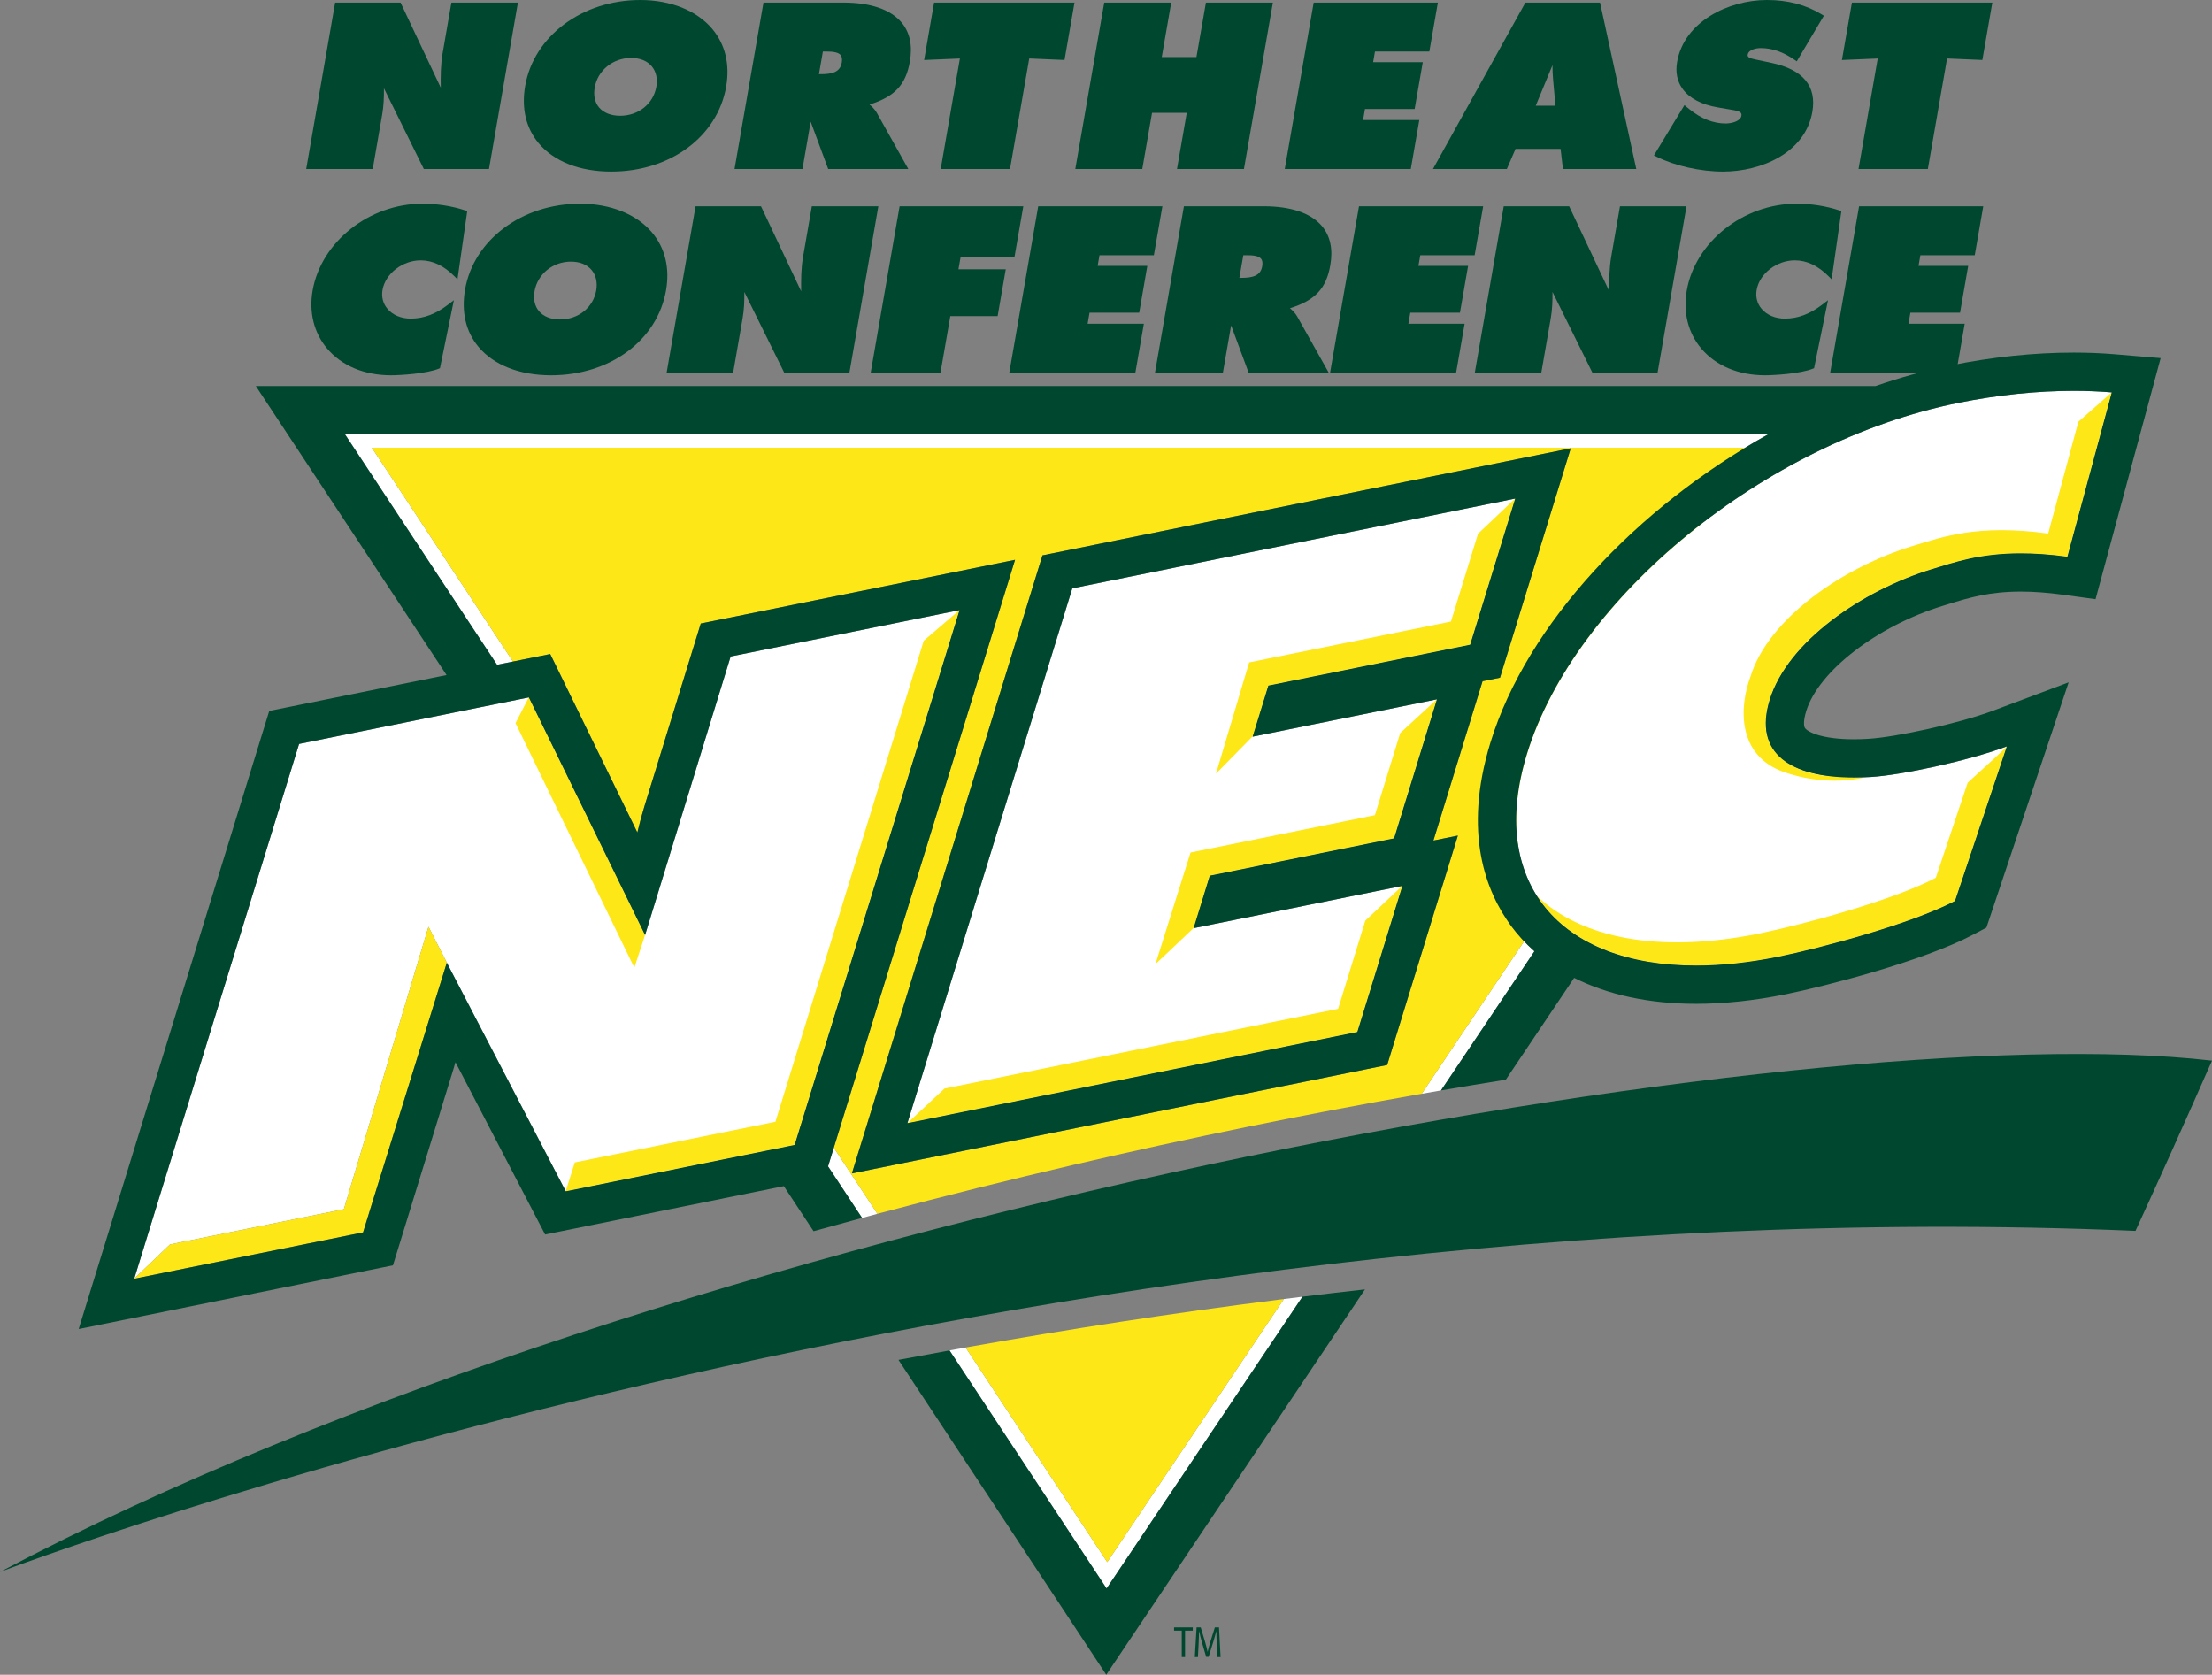
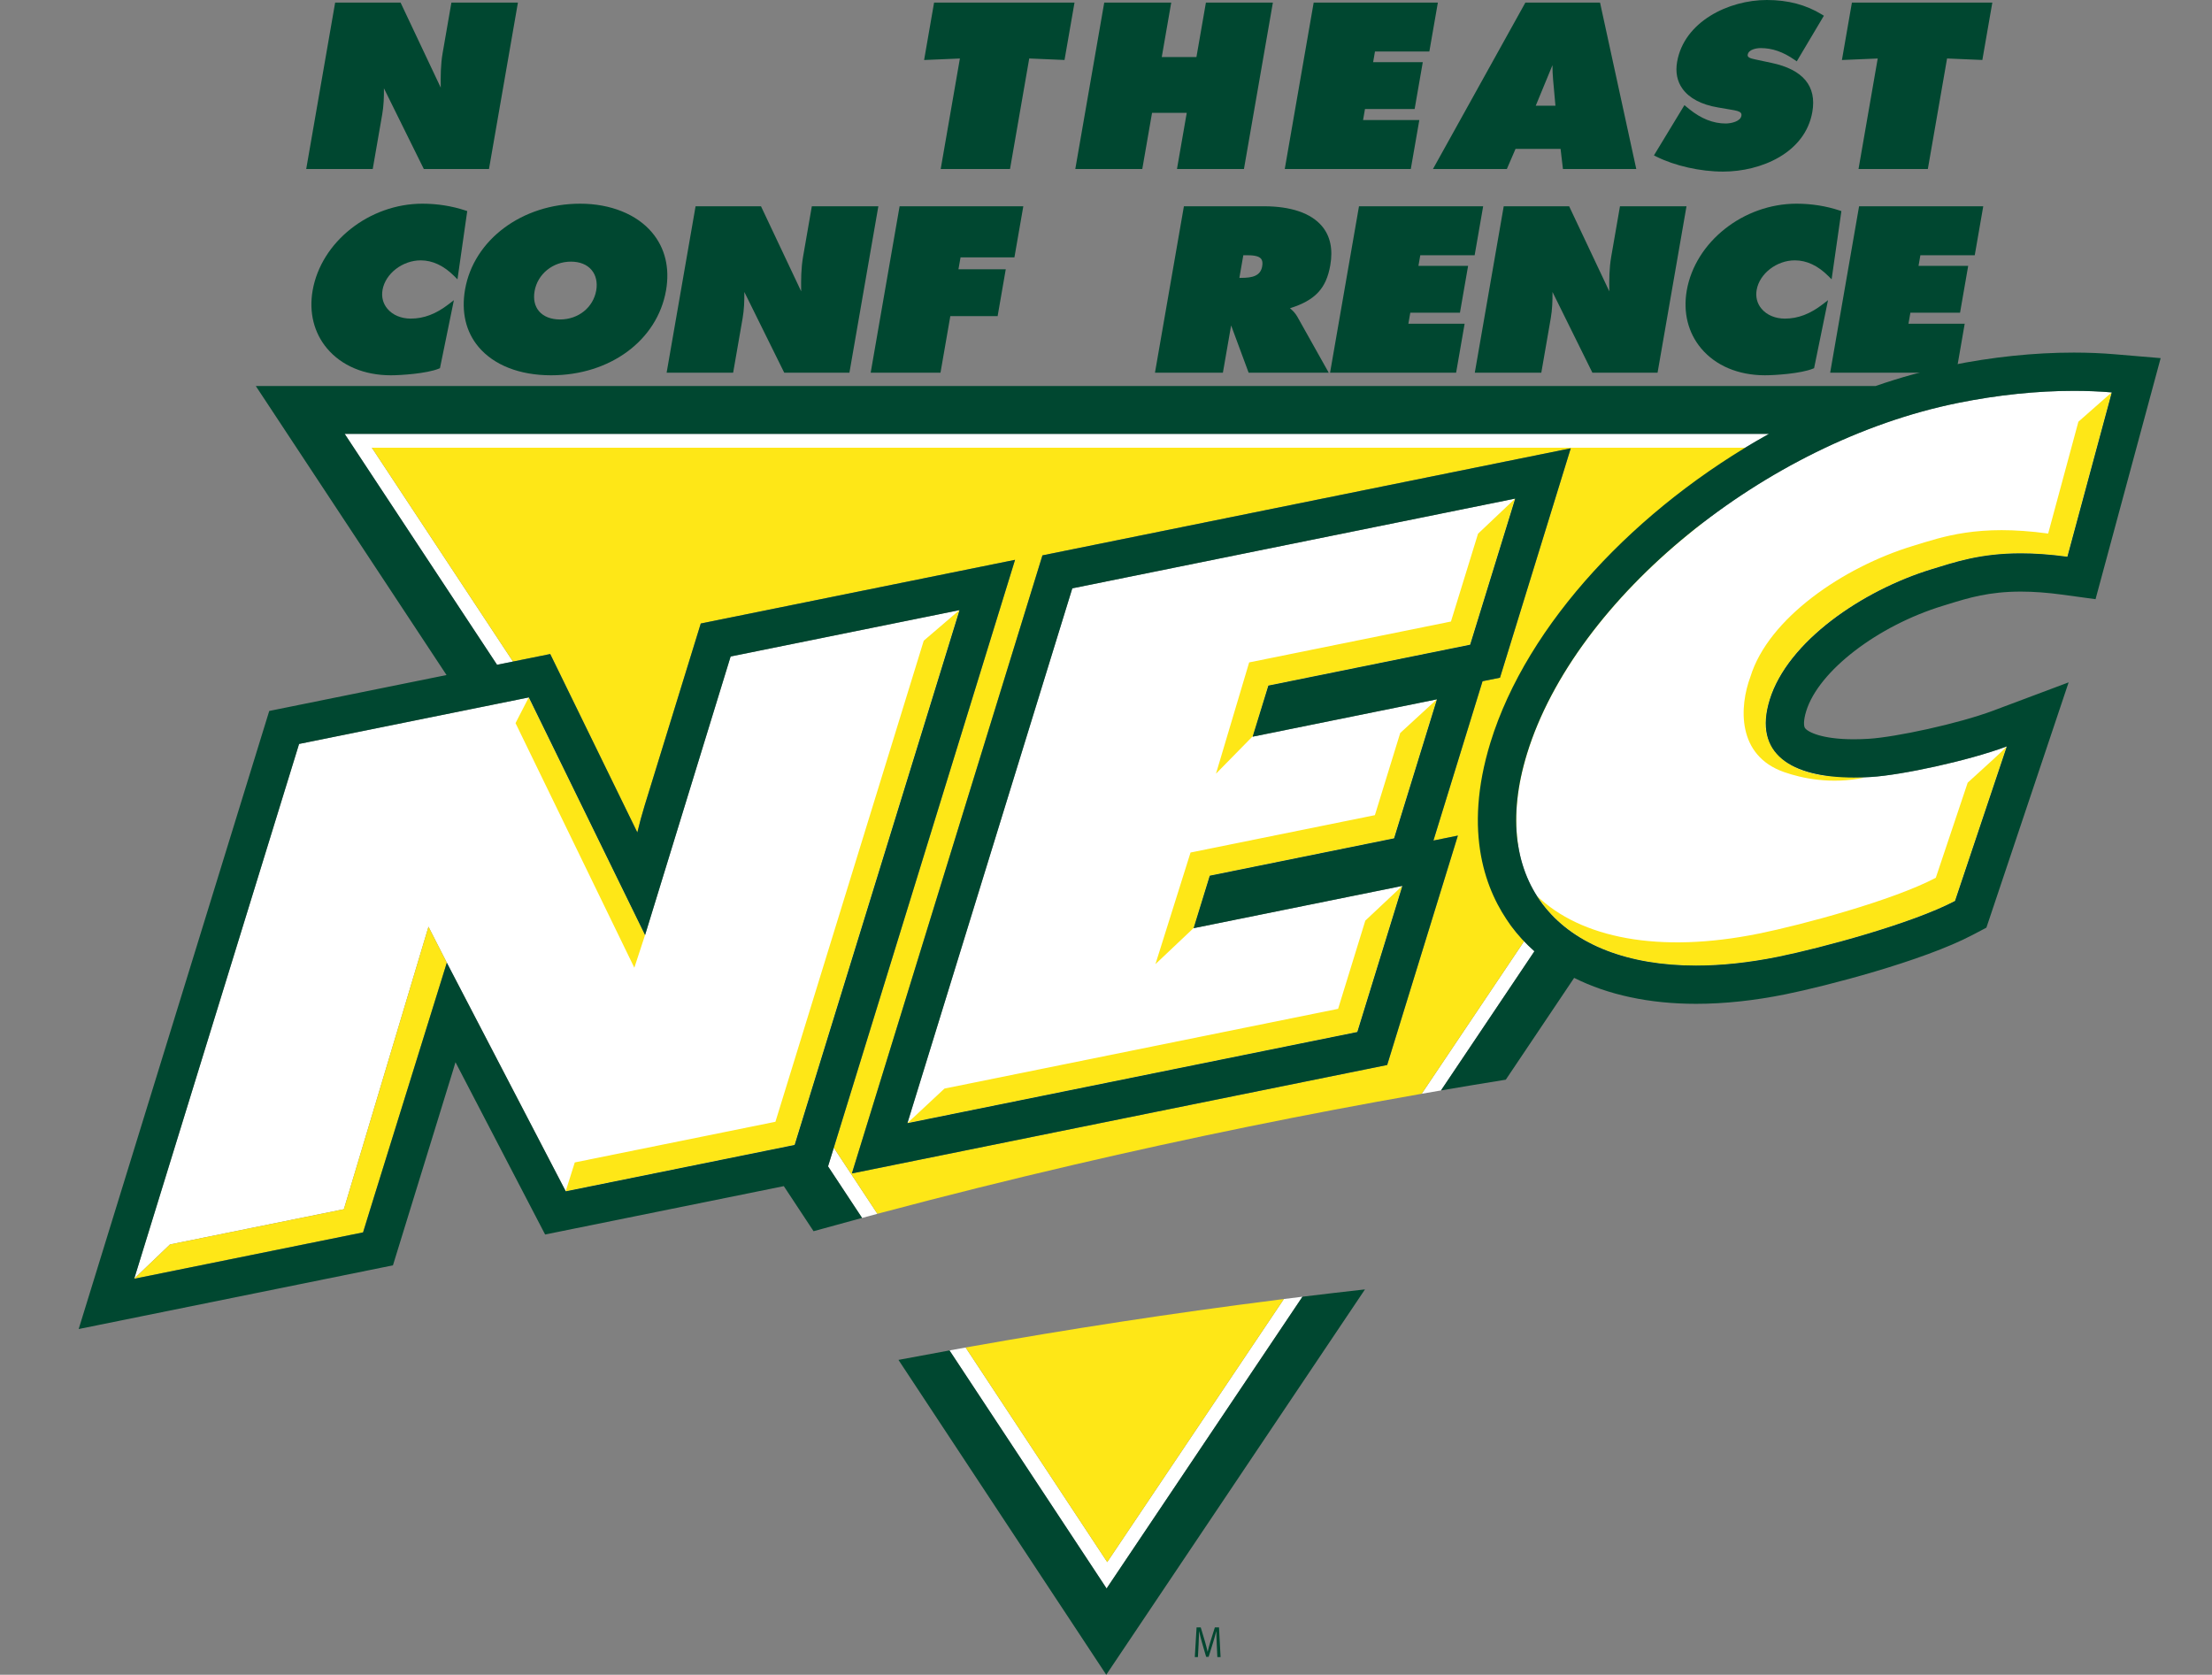
<svg xmlns="http://www.w3.org/2000/svg" id="Layer_2" data-name="Layer 2" viewBox="0 0 4096 3101.04">
  <rect x="0" y="0" width="4096" height="3101.04" fill="#808080" stroke="none" />
  <defs>
    <style>
      .cls-1 {
        fill: #004730;
      }

      .cls-2 {
        fill: #fff;
      }

      .cls-3 {
        fill: #fee717;
      }
    </style>
  </defs>
  <g id="Layer_1-2" data-name="Layer 1">
    <g>
      <g>
        <path class="cls-2" d="m3244.04,821.5c1.02-.6,2.04-1.2,3.06-1.8,9.45-5.56,18.96-11.02,28.54-16.35H638.21l27.17,41.18,216.41,327.92,38.61,58.51,29.49-5.98-261.32-395.98h2542.92c1.16-.7,2.33-1.39,3.49-2.09,0,0,0,0,.01,0,3-1.81,6.01-3.61,9.03-5.4,0,0,0,0,.01,0Z" />
        <path class="cls-2" d="m2828.99,1749.89s0,0,0,0c-.83-.81-1.63-1.64-2.45-2.46,0,0,0,0,0,0-1.2-1.21-2.39-2.41-3.57-3.64h0c-.28-.29-.57-.57-.84-.86l-189.56,282.33c-1.57.27-3.15.56-4.72.83,14.68-2.57,29.33-5.11,43.95-7.61-1.17.2-2.34.4-3.52.6l173.02-257.69c-4.22-3.73-8.32-7.57-12.31-11.5Z" />
        <path class="cls-2" d="m1533.31,2159.68l63.01,95.47c-2.82.76-5.64,1.53-8.46,2.29l.02.02c14.99-4.05,29.97-8.13,45.04-12.11h0c-2.73.72-5.48,1.43-8.21,2.16l-80.75-122.36-4.84,15.71-5.79,18.81Z" />
        <path class="cls-2" d="m2049.09,2941.27l22.24-33.13,340.46-507.09c-15.2,1.86-30.37,3.74-45.48,5.66l-.02.03c3.69-.47,7.38-.94,11.07-1.4l-327.07,487.09-262.21-397.32c2.87-.51,5.76-1.03,8.64-1.54v-.02c-15.93,2.82-31.65,5.71-47.4,8.55l.02.03c2.96-.54,5.92-1.08,8.88-1.62l268.9,407.45,21.96,33.31Z" />
      </g>
      <g>
        <path class="cls-3" d="m1796.72,2493.57c-2.88.51-5.77,1.02-8.64,1.54l262.21,397.32,327.07-487.09c-3.7.46-7.38.93-11.07,1.4-199.94,25.28-390.79,55-569.57,86.83Z" />
        <path class="cls-3" d="m3231.5,829H688.58l261.32,395.98,15.31-3.1,53.66-10.85,24.04,49.2,137.27,281.16c3.9-16.45,8.36-33.04,13.55-49.89l91.51-296.8,12.4-40.19,41.24-8.36,423.83-85.88,116.87-23.67-35.14,113.96-300.48,974.6,80.75,122.36c2.73-.73,5.48-1.45,8.21-2.17,116.64-31.02,235.33-60.66,355.67-88.67,215.35-50.19,430.7-94.01,639.27-130.58,1.57-.28,3.15-.56,4.72-.83l189.56-282.33c-8.69-9.12-16.79-18.75-24.26-28.87-45.9-62.14,30.58-171.52,82.37-339.53,149.69-180.89,226.19-328.75,351.27-545.53Zm-503.01,486.74l-74.19,240.66,45.27-9.19-35.13,113.96-83.41,270.59-12.38,40.19-41.23,8.36-833.09,168.79-116.88,23.67,35.15-113.97,305.32-990.28,12.38-40.18,41.22-8.36,820.14-166.2,116.91-23.7-35.14,113.97-83.46,270.57-12.39,40.19-32.33,6.54-16.76,54.38Z" />
      </g>
      <g>
        <polygon class="cls-2" points="2240.12 1621.47 2581.44 1552.29 2660.81 1294.86 2319.5 1364.04 2348.64 1269.45 2722.31 1193.74 2805.74 923.18 1985.6 1089.38 1680.27 2079.69 2513.36 1910.87 2596.78 1640.33 2210.18 1718.64 2240.12 1621.47" />
        <polygon class="cls-2" points="1776.76 1129.71 1352.92 1215.56 1212.31 1673.29 1194.47 1731.38 1033.69 1402.63 979.26 1291.32 962.48 1294.72 868.91 1313.67 553.82 1377.49 248.57 2367.6 314.79 2304.24 636.76 2239.01 793.43 1715.95 827.39 1782.55 827.38 1782.56 1047.63 2205.88 1409.35 2132.59 1471.43 2120.01 1482.79 2083.14 1776.76 1129.71" />
        <path class="cls-2" d="m3625.34,746.15c-357.5,72.45-708.61,360.32-797.69,649.25-73.5,238.32,60.37,392.49,312.97,392.49,46.73,0,97.57-5.29,151.88-16.29,79.25-16.06,247.92-61.31,327.6-103.33l95.97-286.22c-70.82,26.56-194.77,53.12-251.18,56.6-11.05.71-21.76,1.04-32.12,1.04-116.27,0-186.69-43.88-155.83-143.96,33.2-107.69,171.1-202.42,300.54-241.9,41.95-12.78,88.9-29.23,164.44-29.23,25.27,0,53.76,1.84,86.28,6.27l82.21-304.3c-22.54-1.91-46.04-2.87-70.23-2.87-67.7,0-140.94,7.48-214.84,22.45Z" />
      </g>
      <g>
        <polygon class="cls-3" points="1194.46 1731.36 979.12 1291.31 954.62 1338.94 1174.61 1791.86 1194.46 1731.36" />
        <polygon class="cls-3" points="636.76 2239.01 314.79 2304.24 248.36 2367.8 672.17 2281.92 827.39 1782.55 793.43 1715.95 636.76 2239.01" />
        <polygon class="cls-3" points="1710.5 1186.35 1435.88 2077.11 1064.33 2152.39 1047.46 2205.88 1471.29 2120.01 1776.57 1129.71 1710.5 1186.35" />
        <polygon class="cls-3" points="2528.17 1704.64 2477.8 1867.98 1748.92 2015.63 1680.13 2079.7 2513.22 1910.88 2596.63 1640.32 2528.17 1704.64" />
        <polygon class="cls-3" points="2736.9 988.23 2686.76 1150.83 2313.09 1226.54 2251.66 1432.58 2320.08 1362.86 2348.5 1269.46 2722.17 1193.75 2805.62 923.18 2736.9 988.23" />
        <polygon class="cls-3" points="2592.82 1357.22 2545.91 1509.38 2204.56 1578.55 2139.55 1785.21 2210.52 1718.09 2239.97 1621.46 2581.32 1552.31 2660.67 1294.88 2592.82 1357.22" />
        <path class="cls-3" d="m3848.57,780.91l-55.95,207.02c-129.82-17.71-194.77,5.91-250.69,22.97-129.48,39.5-267.36,134.2-300.56,241.91-20.75,55.44-25.62,146.06,62.27,176.84,32.27,11.26,86.3,23.33,149.05,10.12-19.02-.36-66.63-1.93-81.22-4.53-108.81-19.3-101.88-93.1-101.88-96.13,0-13.08,2.32-27.49,7.18-43.37,33.2-107.69,171.08-202.4,300.56-241.9,55.92-17.05,120.87-40.67,250.69-22.96l82.22-304.31c-1.93,1.56-35.09,30.84-61.69,54.35" />
        <path class="cls-3" d="m3643.61,1449.21l-59.07,176.14c-79.68,42.02-248.34,87.29-327.6,103.31-185.4,37.57-329.74,8.25-411.11-69.94,69.69,109.65,230.28,156.68,446.52,112.88,79.25-16.06,247.92-61.31,327.6-103.33l95.97-286.22c-1.33,2.67-40.82,38.67-72.31,67.16" />
      </g>
      <g>
        <path class="cls-1" d="m2071.33,2908.14l-22.24,33.13-21.96-33.31-268.9-407.45c-31.87,5.79-63.46,11.59-94.53,17.51l289.51,438.7,22.01,33.3,73.24,111.02,74.14-110.43,22.24-33.13,382.7-569.97c-38.9,4.32-77.46,8.85-115.75,13.52l-340.47,507.1Z" />
        <path class="cls-1" d="m2654.3,1556.4l74.19-240.66,16.76-54.38,32.33-6.54,12.39-40.19,83.46-270.57,35.14-113.97-116.91,23.7-820.14,166.2-41.22,8.36-12.38,40.18-305.32,990.28-35.15,113.97,116.88-23.67,833.09-168.79,41.23-8.36,12.38-40.19,83.41-270.59,35.13-113.96-45.27,9.19Zm-140.94,354.48l-833.09,168.81,305.33-990.3,820.14-166.2-83.43,270.56-373.67,75.71-29.14,94.59,341.32-69.18-79.38,257.43-341.32,69.18-29.94,97.17,386.59-78.31-83.41,270.55Z" />
        <path class="cls-1" d="m3916.37,656c-24.43-2.08-50.06-3.12-76.19-3.12-73.72,0-150.74,8.04-228.88,23.87-46.43,9.41-92.76,22.24-138.5,38.08H473.72l90.6,137.29,27.18,41.18,223.45,338.59,11.9,18.03-287.07,58.16-41.21,8.34-12.4,40.19-305.33,990.3-35.14,113.97,116.9-23.69,423.81-85.88,41.22-8.35,12.39-40.18,99.19-321.8c1.47-4.74,2.87-9.47,4.21-14.18l141.39,271.77,24.61,47.29,52.27-10.59,389.73-78.97,55.07,83.45c29.79-8.28,59.76-16.49,89.84-24.61l-63.01-95.47,5.79-18.81,305.33-990.3,35.14-113.96-116.87,23.67-423.83,85.88-41.24,8.36-12.4,40.19-91.51,296.8c-5.19,16.84-9.65,33.43-13.55,49.89l-137.27-281.16-24.04-49.2-53.66,10.85-44.8,9.08-38.61-58.51-216.41-327.92-27.17-41.18h2637.44c-245.55,136.42-448.09,351.93-515.69,571.18-51.79,168.01-7.99,277.38,37.91,339.53,12.72,17.23,27.25,33.02,43.43,47.33l-173.02,257.69c40.3-6.91,80.32-13.52,120.01-19.9l126.56-188.5c62.69,31.43,139.31,48.03,225.77,48.03,52.16,0,107.99-5.95,165.96-17.71,72.95-14.77,253.68-61.12,346.56-110.11l25.09-13.21,9.03-26.91,95.95-286.2,47.29-141.09-139.31,52.25c-65.28,24.48-181.42,49.19-230.68,52.24-9.6.6-18.93.9-27.74.9-59.42,0-85.1-13.52-90.37-20.66-2.46-3.33-3.33-13.6,2.21-31.61,22.82-74.06,131.82-157.9,253.53-195.03l10.15-3.12c36.7-11.33,74.65-23.03,133.63-23.03,23.53,0,49.33,1.89,76.72,5.63l61.7,8.41,16.24-60.13,82.19-304.3,22.13-81.91-84.53-7.13ZM979.26,1291.32l215.21,440.07,158.46-515.82,423.83-85.85-305.33,990.3-423.79,85.88-220.25-423.33-134.96,434.2-20.09,65.17-423.83,85.88v-.04s-.15.03-.15.03l.21-.2,305.25-990.11,425.43-86.17Zm2848.94-260.45c-32.52-4.43-61.01-6.27-86.28-6.27-75.54,0-122.49,16.45-164.44,29.23-129.43,39.48-267.34,134.21-300.54,241.9-30.86,100.09,39.55,143.96,155.83,143.96,10.36,0,21.07-.34,32.12-1.04,56.41-3.48,180.35-30.04,251.18-56.6l-95.97,286.22c-79.68,42.02-248.34,87.27-327.6,103.33-54.31,11-105.15,16.29-151.88,16.29-252.6,0-386.47-154.17-312.97-392.49,89.08-288.93,440.19-576.8,797.69-649.25,73.9-14.97,147.14-22.45,214.84-22.45,24.19,0,47.69.96,70.23,2.87l-82.21,304.3Z" />
-         <path class="cls-1" d="m0,2910.65s1886.61-720.04,3954.35-631.5q64.93-140.96,141.65-315.22C3346.45,1877.82,1253.41,2248.5,0,2910.65Z" />
      </g>
      <g>
        <path class="cls-1" d="m707.72,212.02c2.8-16,3.33-31.36,3.22-48.51l73.87,149.46h120.65L959.05,4.77h-123.18l-16.22,93.36c-3.73,21.45-3.86,43.06-3.52,64.15L741.74,4.77h-121.14l-53.59,308.2h123.17l17.53-100.95Z" />
-         <path class="cls-1" d="m1131.87,317.72c109.21,0,196.71-64.68,212.78-157.3,7.19-41.36-1.73-78.37-25.87-107.03C1290.24,19.47,1241.69,0,1185.56,0c-107.44,0-197.07,66.82-213.05,158.9-7.23,41.53,1.37,78.29,24.92,106.27,28.51,33.89,76.26,52.55,134.43,52.55m83.52-157.24c-5.51,31.73-33.1,53.9-67.09,53.9-16.76,0-30.63-5.47-38.97-15.36-7.89-9.37-10.69-22.18-8.08-37.01,5.48-31.69,33.78-54.69,67.23-54.69,16.59,0,29.83,5.32,38.32,15.42,8.13,9.65,11.17,23.05,8.6,37.75" />
-         <path class="cls-1" d="m1501.14,225.38l32.44,87.59h148.36l-58.27-103.92c-4.05-7.05-9.07-11.73-13.53-15.45,46.76-14.66,67.19-36.69,74.67-79.63,5.19-29.73-.03-54.11-15.46-72.46-20.24-24.04-57.44-36.73-107.65-36.73h-147.97l-53.58,308.19h125.78l15.21-87.59Zm28.04-129.99c10.82,0,22.57.76,27.32,6.43,2.59,3.06,3.3,7.7,2.18,14.19-3.08,17.71-17.92,21.34-39.22,21.34h-3.02l7.3-41.97h5.44Z" />
        <polygon class="cls-1" points="1741.9 312.97 1870.26 312.97 1905.85 108.27 1971.19 111.05 1989.69 4.78 1729.66 4.78 1711.19 111.12 1777.45 108.32 1741.9 312.97" />
        <polygon class="cls-1" points="2133.26 208.95 2197.52 208.95 2179.42 312.97 2303.43 312.97 2357.02 4.78 2233.01 4.78 2215.47 105.61 2151.25 105.61 2168.78 4.78 2044.73 4.78 1991.14 312.97 2115.17 312.97 2133.26 208.95" />
        <polygon class="cls-1" points="2628.17 222.33 2524 222.33 2527.56 201.8 2619.52 201.8 2634.59 115.12 2542.65 115.12 2546.06 95.4 2646.74 95.4 2662.52 4.77 2432.56 4.77 2379 312.97 2612.39 312.97 2628.17 222.33" />
        <path class="cls-1" d="m2790.25,312.97l16.1-37.33h83.38l4.39,37.33h135.8L2962.81,4.77h-138.22l-171.15,308.2h136.8Zm84.49-192.35c.03,9.04.29,18.15,1.17,27.11l4.32,48h-36.47l30.99-75.11Z" />
        <path class="cls-1" d="m3195.27,228.68c-22.68,0-45.18-8.89-66.94-26.4l-9.26-7.58-56.45,93.03,4.28,2.14c34.31,17.2,81.67,27.86,123.61,27.86,70.4,0,152.24-34.56,165.42-110.47,8.32-47.88-17.13-78.44-75.68-90.85l-29.14-6.18c-10.77-2.21-15.71-4.14-14.88-8.96,1.67-9.65,15.93-12.22,24.1-12.22,21.41,0,41.4,6.94,62.84,21.83l3.91,2.72,50.22-84.48-3.7-2.28c-29.5-18.06-62.84-26.84-101.96-26.84-70.86,0-153.16,40.12-166.1,114.44-3.31,19.12-.07,35.79,9.72,49.61,12.59,17.76,35.41,29.82,65.94,34.9l26.44,4.53c6.07,1.06,13.69,2.37,16.14,5.88.34.48,1.31,1.88.77,5.12-1.81,10.34-18.9,14.2-29.27,14.2" />
        <polygon class="cls-1" points="3441.45 312.97 3569.81 312.97 3605.42 108.27 3670.75 111.05 3689.22 4.78 3429.22 4.78 3410.72 111.12 3477 108.32 3441.45 312.97" />
        <path class="cls-1" d="m861.68,389.69c-24.7-8.21-52.14-12.54-79.43-12.54-98.36,0-187.7,70.67-203.38,160.88-7.01,40.28,2.48,78.31,26.69,107.1,26.98,32.09,68.97,49.76,118.2,49.76,18.33,0,66.08-3.07,88.71-12.23l2.21-.91,25.79-125.92-9.42,7.25c-23.78,18.35-46.19,26.86-70.54,26.86-17.71,0-33.41-6.61-43.11-18.18-8.2-9.76-11.35-21.83-9.07-34.97,5.26-30.17,36.97-54.71,70.72-54.71,21.74,0,42.56,9.72,61.79,28.89l6.27,6.22,18.08-126.36-3.52-1.15Z" />
        <path class="cls-1" d="m1207.43,430.55c-28.52-33.92-77.08-53.39-133.2-53.39-107.46,0-197.05,66.82-213.08,158.9-7.22,41.54,1.44,78.29,24.95,106.27,28.52,33.89,76.24,52.57,134.4,52.57,109.21,0,196.71-64.7,212.83-157.32,7.19-41.36-1.77-78.37-25.9-107.03m-217.56,108.62c5.51-31.71,33.79-54.71,67.23-54.71,16.59,0,29.84,5.33,38.32,15.42,8.13,9.65,11.17,23.07,8.65,37.76-5.52,31.73-33.13,53.9-67.12,53.9-16.77,0-30.6-5.47-38.94-15.38-7.88-9.37-10.69-22.15-8.13-36.99" />
        <path class="cls-1" d="m1503.28,381.93l-16.22,93.38c-3.73,21.44-3.87,43.06-3.52,64.15l-74.4-157.53h-121.13l-53.62,308.19h123.18l17.55-100.94c2.79-16.05,3.31-31.36,3.2-48.52l73.88,149.46h120.67l53.59-308.19h-123.18Z" />
        <polygon class="cls-1" points="1778.67 476.53 1878.42 476.53 1894.89 381.93 1665.81 381.93 1612.25 690.13 1741.51 690.13 1759.74 585.3 1847.33 585.3 1862.38 498.64 1774.78 498.64 1778.67 476.53" />
-         <polygon class="cls-1" points="2136.64 472.57 2152.42 381.93 1922.49 381.93 1868.91 690.12 2102.35 690.12 2118.09 599.48 2013.96 599.48 2017.52 578.97 2109.47 578.97 2124.51 492.28 2032.55 492.28 2035.98 472.57 2136.64 472.57" />
        <path class="cls-1" d="m2388.65,570.75c46.78-14.65,67.2-36.66,74.67-79.61,5.19-29.75,0-54.13-15.46-72.46-20.24-24.06-57.46-36.75-107.67-36.75h-147.93l-53.59,308.19h125.77l15.24-87.57,32.44,87.57h148.32l-58.27-103.9c-4.04-7.05-9.04-11.73-13.51-15.47m-86.39-98.19h5.42c10.87,0,22.59.76,27.35,6.42,2.57,3.06,3.3,7.72,2.16,14.19-3.08,17.71-17.92,21.34-39.22,21.34h-3.01l7.29-41.95Z" />
        <polygon class="cls-1" points="2730.63 472.57 2746.4 381.93 2516.48 381.93 2462.9 690.12 2696.3 690.12 2712.06 599.48 2607.91 599.48 2611.47 578.97 2703.42 578.97 2718.51 492.28 2626.53 492.28 2629.98 472.57 2730.63 472.57" />
        <path class="cls-1" d="m2999.74,381.93l-16.22,93.38c-3.73,21.44-3.85,43.06-3.52,64.17l-74.39-157.55h-121.14l-53.57,308.19h123.15l17.53-100.94c2.76-15.93,3.33-31.71,3.22-48.54l73.88,149.47h120.65l53.58-308.19h-123.17Z" />
        <path class="cls-1" d="m3323.57,482.08c21.8,0,42.58,9.73,61.82,28.9l6.24,6.21,18.1-126.33-3.51-1.17c-24.68-8.21-52.18-12.54-79.43-12.54-98.39,0-187.7,70.66-203.41,160.88-7,40.28,2.48,78.31,26.71,107.1,26.96,32.08,68.95,49.75,118.18,49.75,18.35,0,66.09-3.06,88.71-12.23l2.21-.9,25.79-125.95-9.4,7.3c-23.8,18.33-46.19,26.86-70.54,26.86-17.71,0-33.41-6.62-43.13-18.21-8.2-9.75-11.35-21.85-9.07-34.96,5.26-30.16,36.97-54.72,70.72-54.72" />
        <polygon class="cls-1" points="3388.94 690.12 3622.34 690.12 3638.07 599.49 3533.94 599.49 3537.51 578.97 3629.46 578.97 3644.53 492.28 3552.58 492.28 3556 472.58 3656.68 472.58 3672.42 381.93 3442.5 381.93 3388.94 690.12" />
      </g>
      <g>
        <path class="cls-1" d="m2253.09,3044.13c-.34-7.68-.76-16.94-.76-23.72h-.12c-1.67,6.35-3.54,13.28-5.9,20.86l-8.26,26.63h-4.58l-7.63-26.15c-2.21-7.81-4-14.8-5.32-21.34h-.14c-.15,6.86-.5,15.97-.91,24.28l-1.24,23.55h-5.77l3.28-54.87h7.7l7.96,26.52c1.94,6.76,3.48,12.79,4.71,18.49h.15c1.25-5.52,2.9-11.58,4.99-18.49l8.33-26.52h7.7l2.91,54.87h-5.97l-1.13-24.1Z" />
-         <polygon class="cls-1" points="2188.25 3019.36 2174.05 3019.36 2174.05 3013.36 2208.65 3013.36 2208.65 3019.36 2194.36 3019.36 2194.36 3068.23 2188.25 3068.23 2188.25 3019.36" />
      </g>
    </g>
  </g>
</svg>